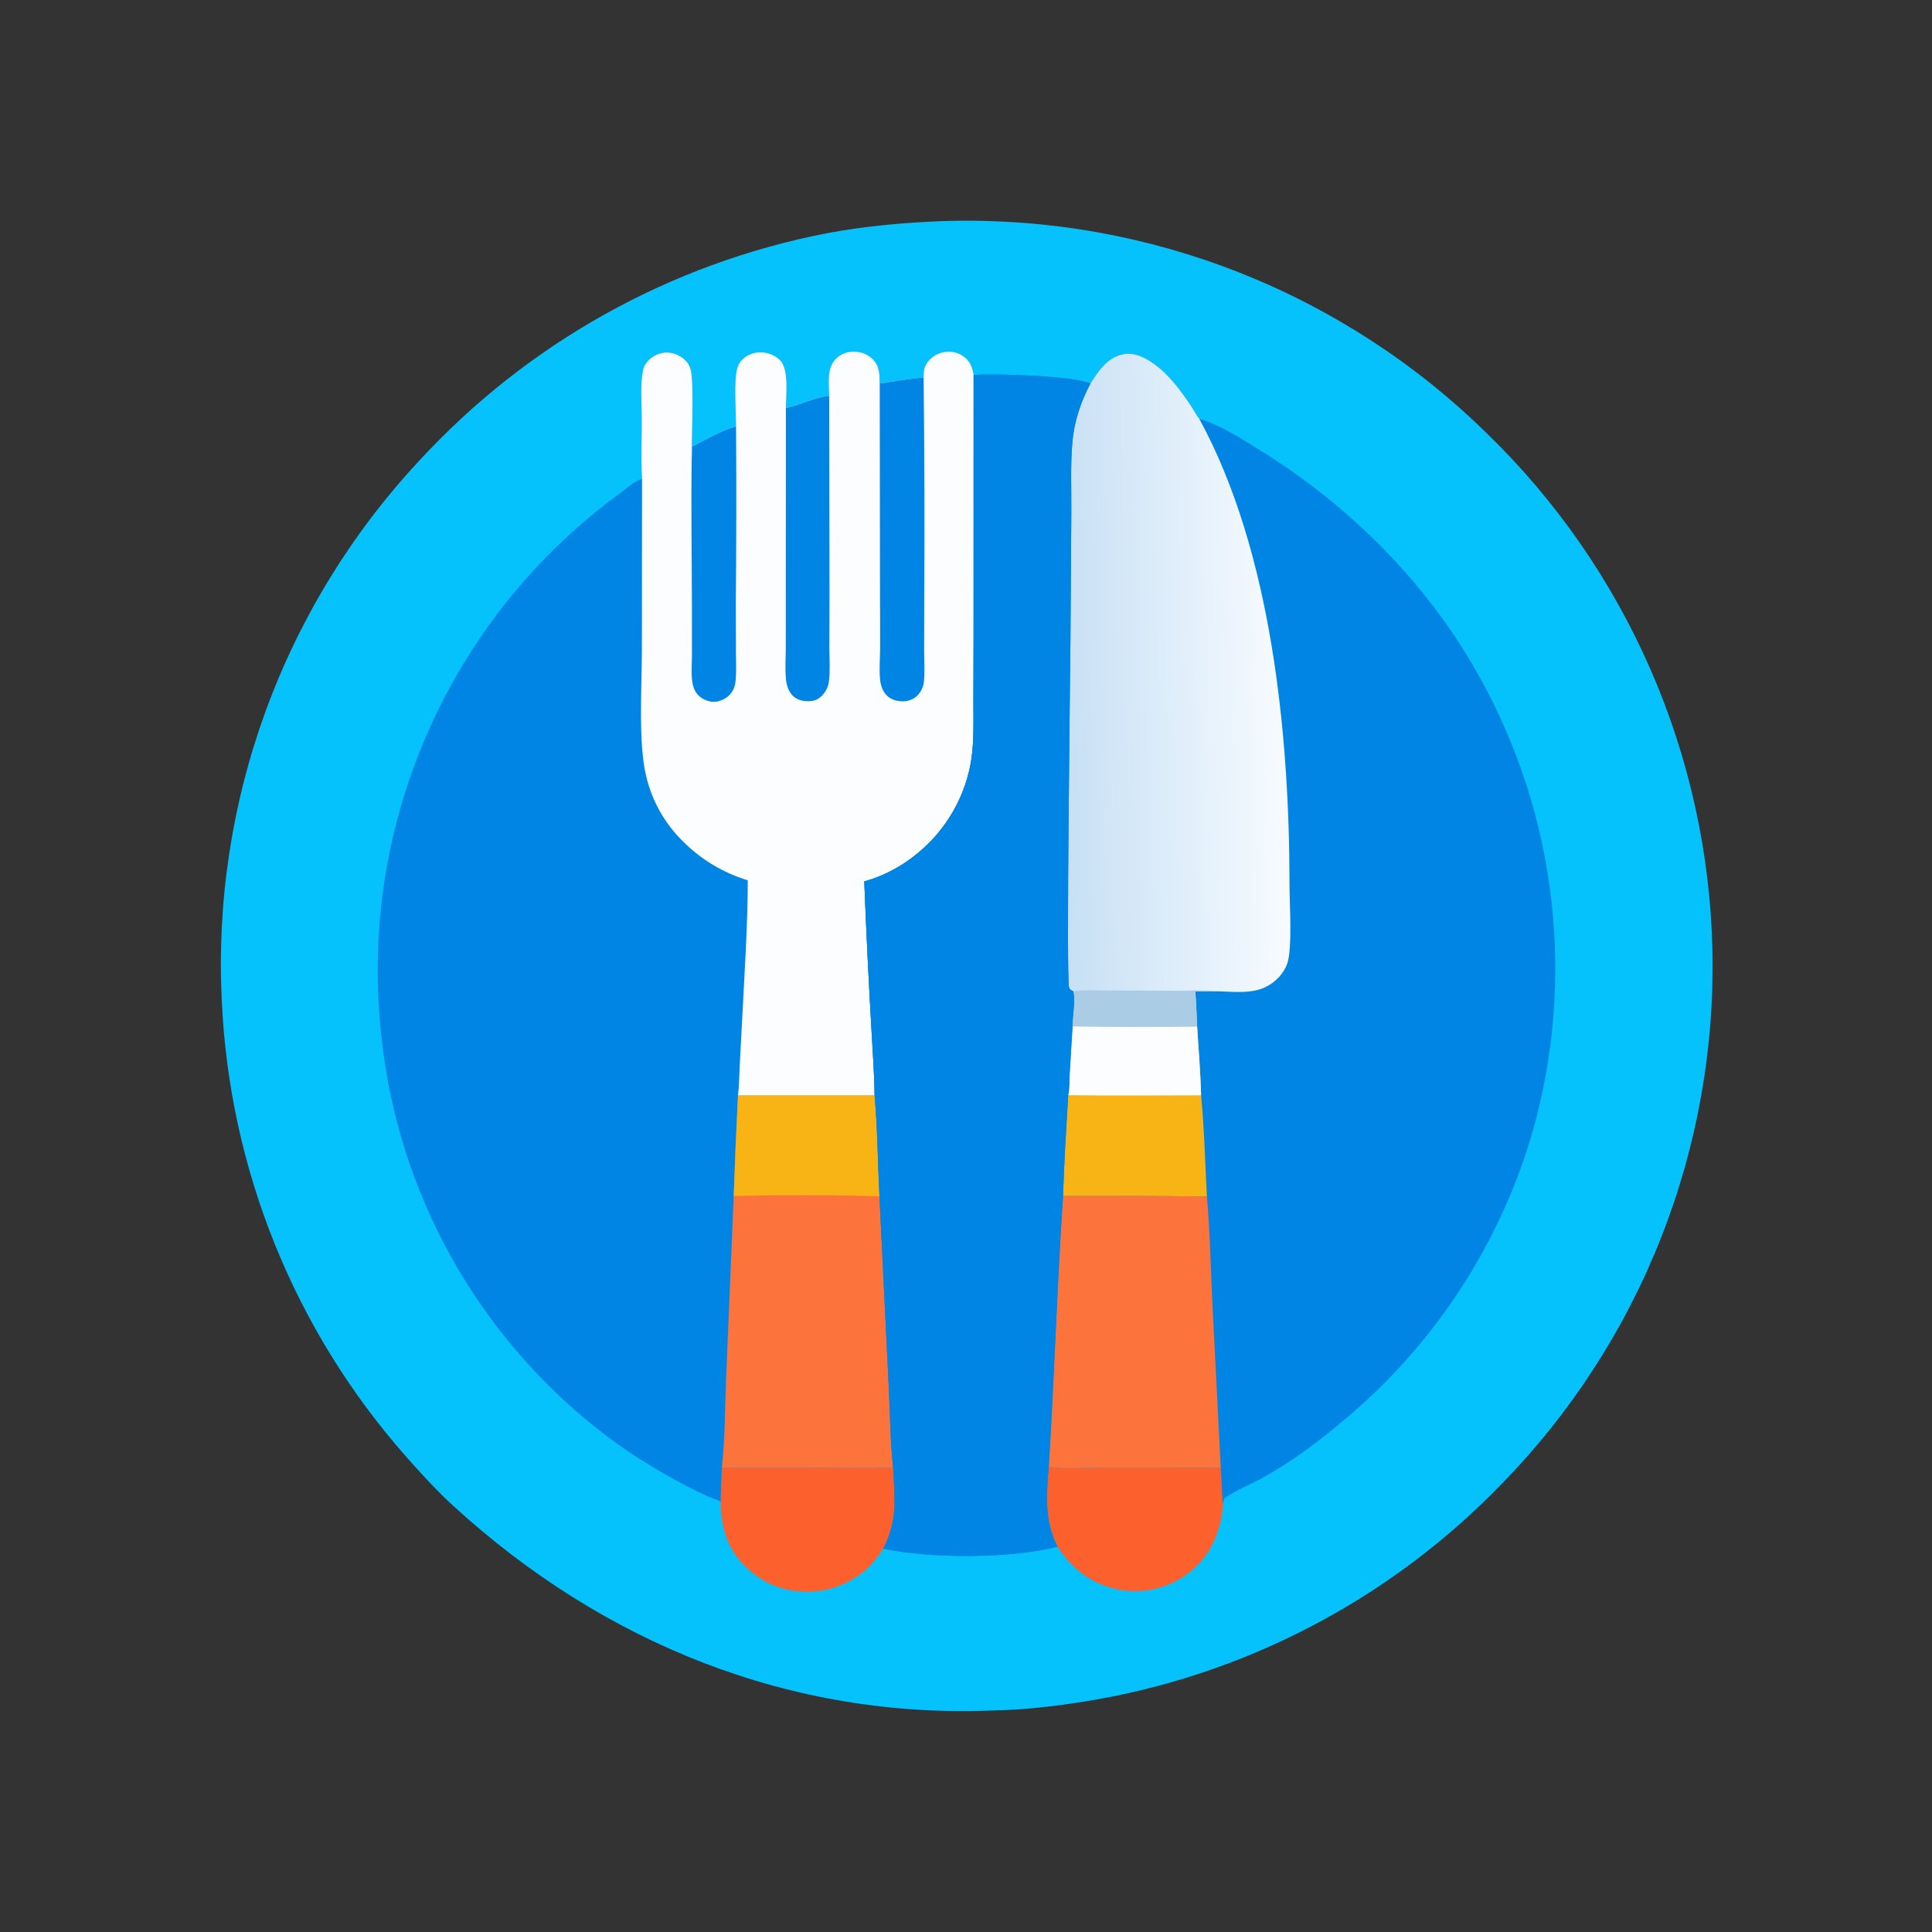
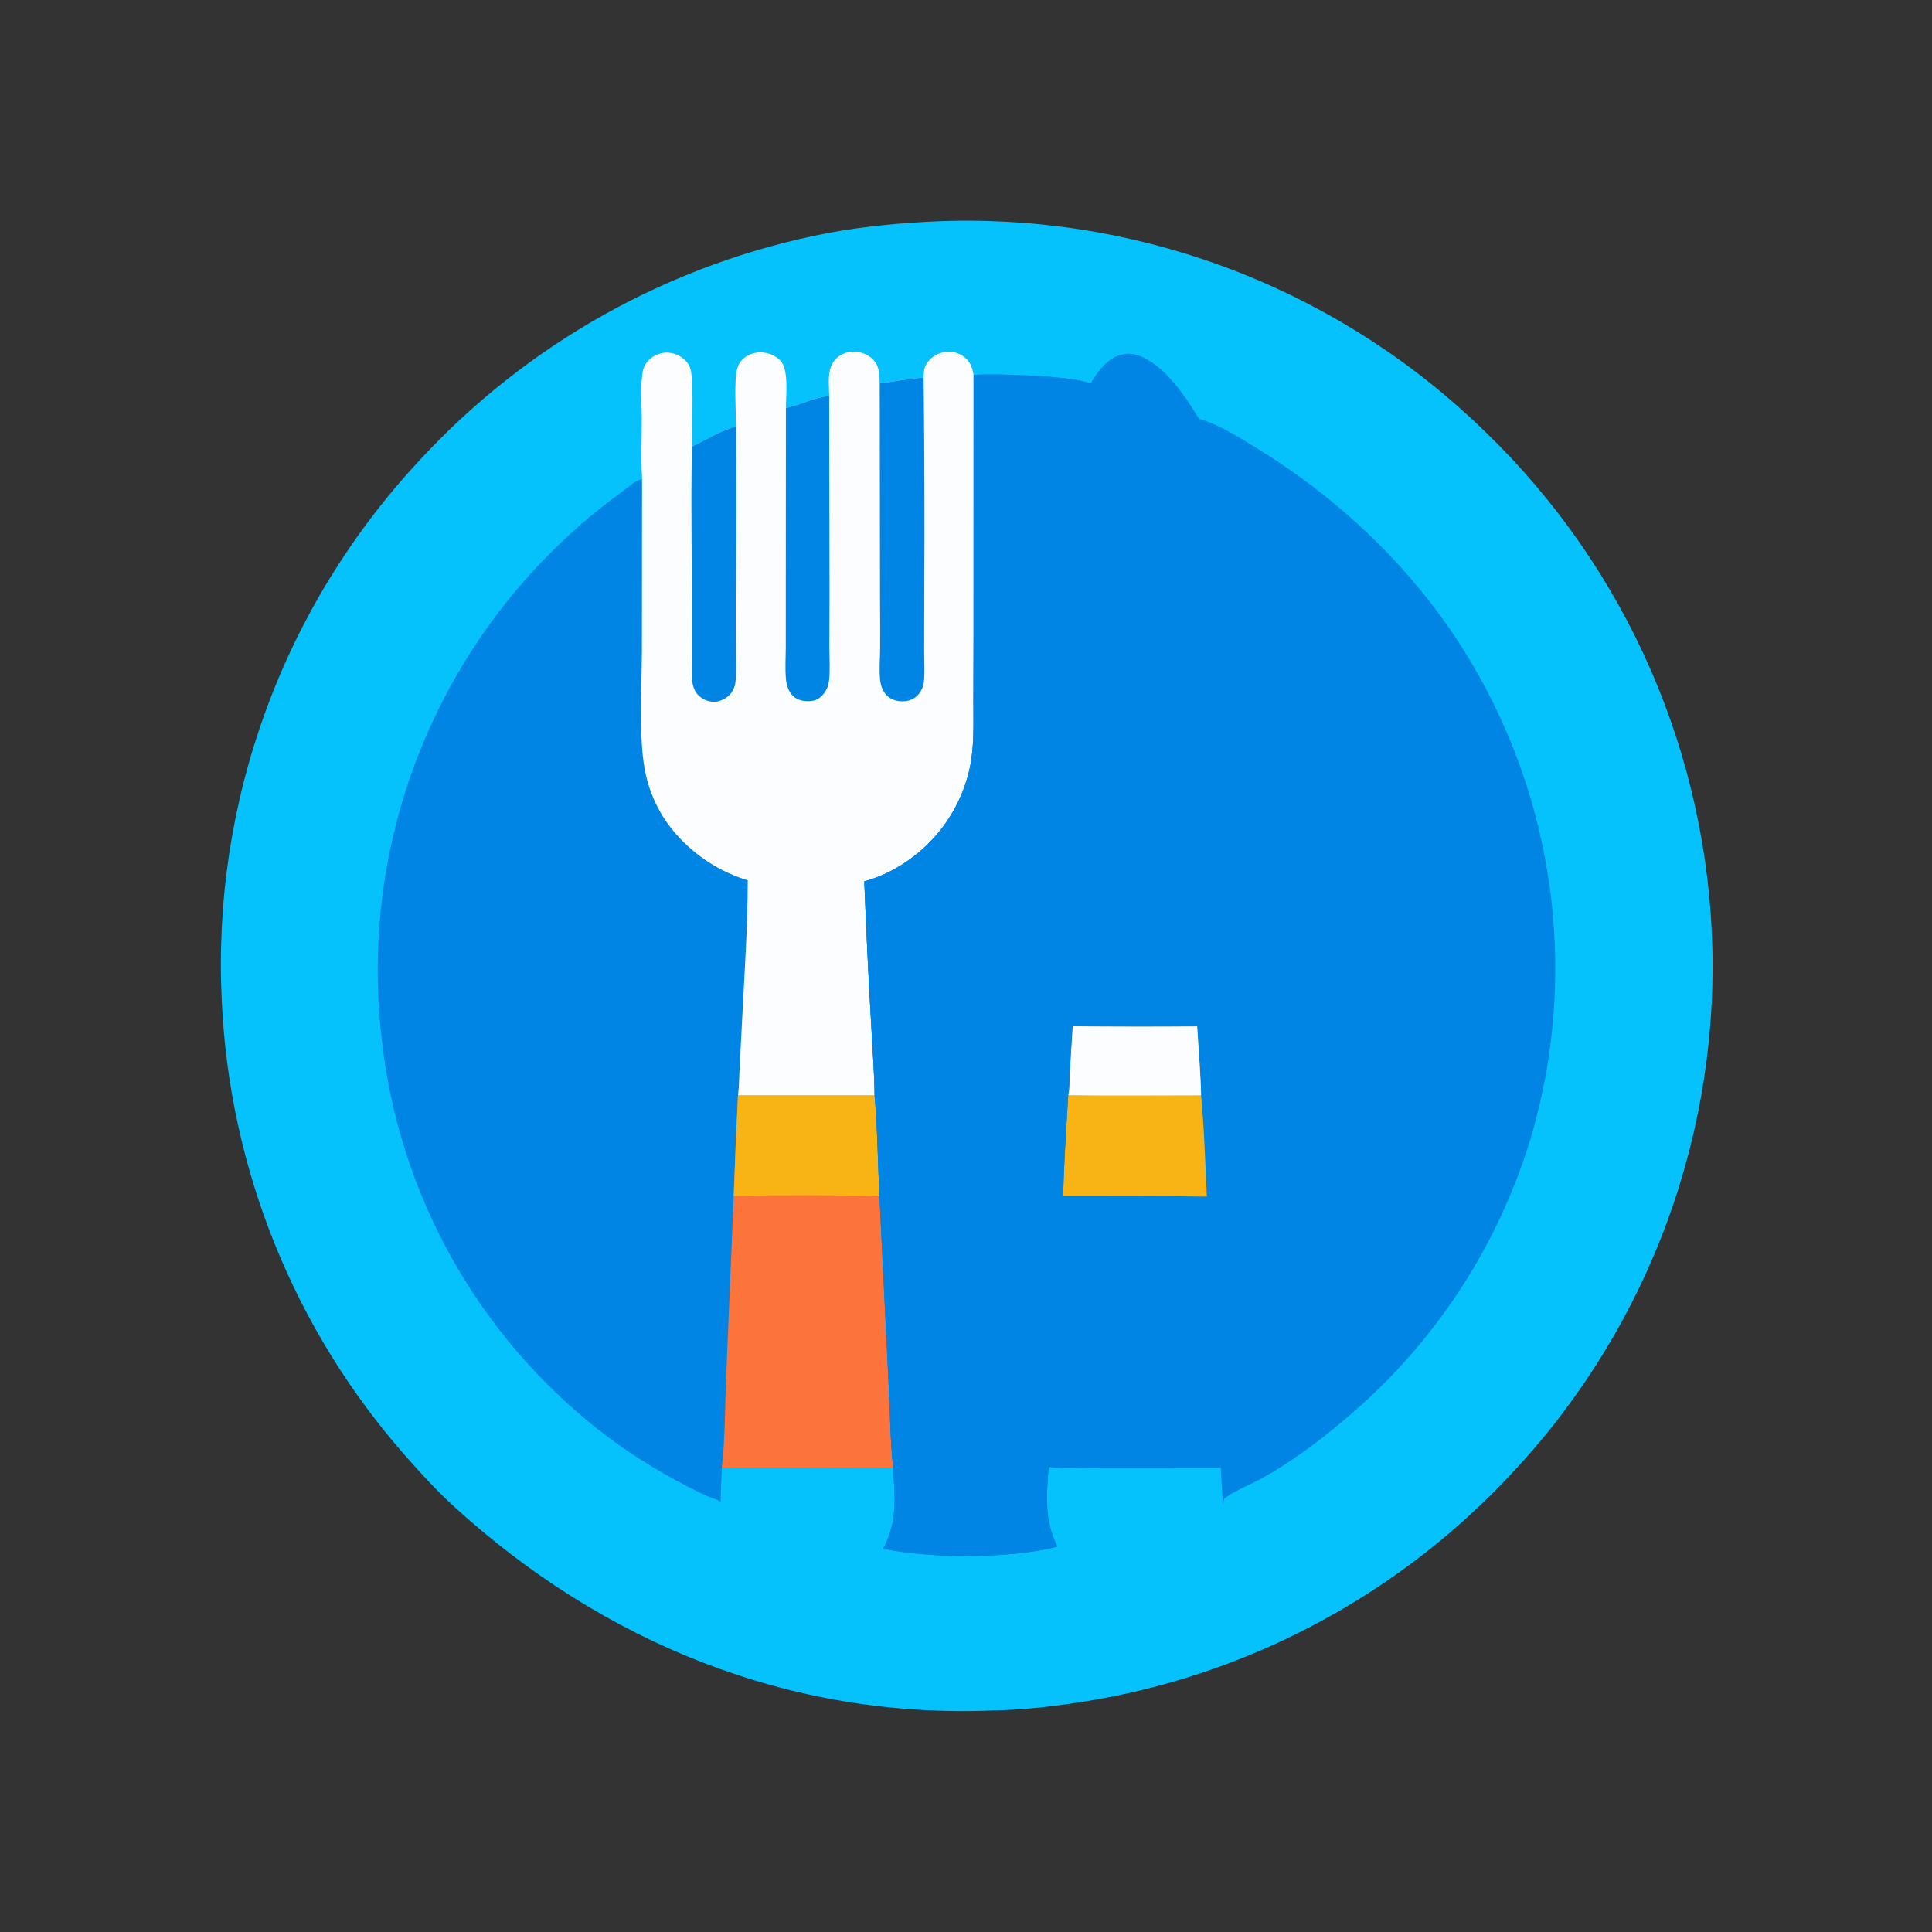
<svg xmlns="http://www.w3.org/2000/svg" width="1024" height="1024" viewBox="0 0 1024 1024" fill="none">
  <rect x="0" y="0" width="1024" height="1024" fill="#333333" stroke="none" />
  <path d="M498.341 117.223C500.148 117.155 501.955 117.104 503.762 117.07C507.027 116.998 510.292 116.967 513.557 116.976C516.823 116.985 520.088 117.035 523.352 117.126C526.616 117.217 529.879 117.348 533.14 117.519C536.401 117.691 539.659 117.904 542.915 118.157C546.17 118.41 549.422 118.703 552.671 119.037C555.92 119.371 559.163 119.745 562.402 120.16C565.641 120.575 568.875 121.03 572.102 121.525C575.33 122.02 578.551 122.556 581.765 123.131C584.98 123.707 588.187 124.323 591.386 124.978C594.585 125.633 597.775 126.328 600.957 127.063C604.138 127.798 607.31 128.572 610.473 129.386C613.636 130.2 616.788 131.053 619.929 131.945C623.07 132.838 626.2 133.769 629.318 134.739C632.436 135.71 635.541 136.719 638.634 137.766C641.727 138.813 644.806 139.899 647.872 141.024C650.938 142.148 653.989 143.31 657.026 144.511C660.063 145.711 663.085 146.949 666.091 148.225C669.097 149.5 672.087 150.813 675.06 152.163C678.033 153.513 680.989 154.9 683.928 156.323C686.867 157.747 689.788 159.207 692.69 160.703C695.593 162.2 698.476 163.732 701.341 165.3C704.205 166.868 707.049 168.472 709.874 170.111C712.698 171.75 715.501 173.424 718.284 175.133C721.067 176.842 723.828 178.585 726.567 180.362C729.306 182.14 732.023 183.952 734.717 185.797C737.412 187.642 740.083 189.521 742.73 191.432C745.377 193.344 748 195.289 750.599 197.266C753.198 199.243 755.772 201.252 758.321 203.293C760.87 205.334 763.393 207.407 765.89 209.511C768.387 211.615 770.858 213.75 773.303 215.915C775.747 218.081 778.164 220.277 780.553 222.503C782.942 224.728 785.304 226.983 787.637 229.268C789.938 231.493 792.212 233.746 794.458 236.026C796.704 238.307 798.922 240.614 801.112 242.949C803.302 245.284 805.463 247.645 807.595 250.032C809.728 252.419 811.831 254.832 813.904 257.271C815.977 259.71 818.021 262.173 820.034 264.661C822.048 267.15 824.031 269.662 825.983 272.199C827.935 274.736 829.856 277.296 831.746 279.879C833.636 282.463 835.494 285.069 837.32 287.698C839.146 290.327 840.94 292.977 842.702 295.65C844.464 298.323 846.192 301.016 847.888 303.731C849.584 306.446 851.247 309.181 852.876 311.936C854.505 314.691 856.101 317.466 857.662 320.26C859.224 323.054 860.751 325.867 862.244 328.699C863.737 331.53 865.196 334.379 866.619 337.246C868.043 340.113 869.432 342.997 870.785 345.898C872.138 348.799 873.456 351.715 874.738 354.648C876.02 357.581 877.266 360.53 878.477 363.493C879.687 366.456 880.861 369.434 881.999 372.425C883.136 375.417 884.237 378.422 885.302 381.441C886.366 384.46 887.393 387.492 888.384 390.535C889.375 393.579 890.328 396.635 891.244 399.702C892.16 402.769 893.039 405.846 893.88 408.935C894.721 412.024 895.524 415.122 896.29 418.23C897.055 421.338 897.783 424.455 898.472 427.581C899.161 430.706 899.813 433.84 900.426 436.982C901.039 440.123 901.614 443.272 902.15 446.428C902.687 449.583 903.184 452.745 903.643 455.913C904.102 459.081 904.523 462.254 904.905 465.432C905.287 468.61 905.63 471.792 905.935 474.979C906.239 478.165 906.504 481.355 906.731 484.548C906.958 487.741 907.145 490.936 907.294 494.133C907.443 497.331 907.552 500.53 907.623 503.73C907.692 506.975 907.722 510.221 907.711 513.466C907.7 516.712 907.648 519.957 907.557 523.202C907.466 526.447 907.334 529.69 907.162 532.931C906.99 536.172 906.778 539.411 906.525 542.647C906.273 545.883 905.981 549.115 905.648 552.344C905.316 555.573 904.944 558.798 904.531 562.017C904.118 565.236 903.666 568.45 903.174 571.659C902.682 574.867 902.15 578.069 901.579 581.264C901.007 584.459 900.396 587.647 899.745 590.827C899.095 594.007 898.405 597.178 897.676 600.341C896.947 603.504 896.178 606.657 895.371 609.801C894.563 612.945 893.717 616.078 892.832 619.201C891.947 622.324 891.023 625.435 890.06 628.535C889.098 631.635 888.097 634.723 887.058 637.798C886.019 640.873 884.943 643.935 883.828 646.983C882.713 650.032 881.56 653.066 880.37 656.086C879.18 659.105 877.953 662.11 876.688 665.099C875.423 668.088 874.122 671.062 872.783 674.019C871.445 676.976 870.07 679.916 868.659 682.839C867.248 685.762 865.8 688.667 864.317 691.554C862.834 694.441 861.315 697.31 859.76 700.159C858.205 703.008 856.616 705.838 854.991 708.648C853.366 711.458 851.707 714.247 850.013 717.016C848.319 719.785 846.591 722.533 844.829 725.259C843.067 727.984 841.272 730.688 839.443 733.37C837.614 736.051 835.751 738.71 833.856 741.345C831.961 743.98 830.034 746.592 828.074 749.179C826.115 751.766 824.123 754.329 822.1 756.867C820.077 759.405 818.022 761.918 815.936 764.405C813.85 766.892 811.734 769.352 809.587 771.787C807.44 774.222 805.264 776.629 803.058 779.01C800.851 781.391 798.616 783.744 796.351 786.069C794.51 787.98 792.65 789.873 790.771 791.747C788.892 793.621 786.994 795.476 785.078 797.311C783.161 799.146 781.226 800.962 779.273 802.759C777.32 804.556 775.348 806.332 773.359 808.089C771.37 809.846 769.364 811.582 767.339 813.298C765.315 815.014 763.274 816.71 761.215 818.385C759.157 820.06 757.082 821.714 754.99 823.347C752.898 824.98 750.79 826.591 748.666 828.182C746.541 829.773 744.401 831.341 742.245 832.888C740.089 834.435 737.918 835.961 735.731 837.464C733.544 838.967 731.342 840.449 729.125 841.908C726.908 843.367 724.677 844.803 722.432 846.217C720.186 847.631 717.926 849.022 715.652 850.39C713.378 851.758 711.091 853.103 708.79 854.425C706.489 855.747 704.174 857.046 701.847 858.321C699.52 859.596 697.18 860.848 694.828 862.076C692.475 863.304 690.11 864.508 687.733 865.688C685.356 866.869 682.968 868.025 680.568 869.157C678.168 870.289 675.757 871.397 673.334 872.48C670.911 873.563 668.478 874.622 666.034 875.656C663.59 876.69 661.136 877.699 658.671 878.684C656.207 879.669 653.733 880.628 651.249 881.563C648.766 882.498 646.273 883.407 643.771 884.292C641.268 885.176 638.757 886.035 636.238 886.869C633.719 887.702 631.191 888.51 628.656 889.293C626.12 890.076 623.576 890.832 621.025 891.563C618.474 892.294 615.916 893 613.351 893.68C610.786 894.359 608.214 895.013 605.635 895.64C603.056 896.268 600.472 896.87 597.881 897.445C595.29 898.02 592.694 898.569 590.093 899.092C587.491 899.615 584.884 900.112 582.273 900.582C579.661 901.053 577.045 901.497 574.424 901.914C558.807 904.373 542.779 906.284 526.962 906.561C418.872 911.184 319.647 870.737 240.402 798.283C231.418 790.068 223.282 781.14 215.224 772.027C213.393 769.952 211.583 767.859 209.796 765.746C208.009 763.633 206.244 761.502 204.502 759.352C202.761 757.202 201.042 755.034 199.346 752.847C197.65 750.66 195.977 748.456 194.328 746.234C192.679 744.012 191.053 741.773 189.451 739.517C187.849 737.26 186.271 734.987 184.718 732.697C183.164 730.407 181.635 728.101 180.13 725.779C178.625 723.456 177.145 721.118 175.69 718.765C174.235 716.411 172.805 714.042 171.4 711.658C169.995 709.274 168.615 706.876 167.261 704.463C165.907 702.05 164.578 699.622 163.275 697.181C161.972 694.74 160.696 692.285 159.445 689.816C158.194 687.348 156.97 684.867 155.772 682.372C154.574 679.877 153.402 677.371 152.257 674.852C151.112 672.333 149.994 669.802 148.903 667.259C147.812 664.716 146.747 662.161 145.71 659.596C144.673 657.031 143.663 654.455 142.68 651.868C141.697 649.281 140.742 646.684 139.814 644.077C138.887 641.47 137.987 638.853 137.115 636.227C136.242 633.6 135.398 630.965 134.582 628.321C133.766 625.677 132.978 623.025 132.217 620.364C131.457 617.703 130.725 615.035 130.022 612.359C129.319 609.682 128.644 606.999 127.997 604.308C127.35 601.617 126.732 598.92 126.142 596.217C125.553 593.513 124.992 590.803 124.46 588.088C123.928 585.373 123.425 582.652 122.95 579.925C122.475 577.199 122.03 574.468 121.614 571.733C121.197 568.997 120.81 566.257 120.451 563.513C120.092 560.769 119.763 558.022 119.463 555.271C119.162 552.52 118.891 549.767 118.65 547.01C118.408 544.253 118.195 541.494 118.012 538.733C117.828 535.972 117.674 533.21 117.549 530.445C117.388 527.192 117.267 523.937 117.188 520.681C117.108 517.425 117.069 514.169 117.07 510.912C117.072 507.655 117.114 504.398 117.197 501.142C117.28 497.887 117.403 494.632 117.567 491.379C117.731 488.126 117.936 484.876 118.181 481.628C118.426 478.381 118.712 475.137 119.038 471.896C119.364 468.655 119.731 465.419 120.138 462.188C120.545 458.956 120.992 455.73 121.479 452.51C121.967 449.29 122.495 446.076 123.062 442.869C123.63 439.662 124.238 436.462 124.885 433.27C125.533 430.078 126.22 426.895 126.947 423.72C127.674 420.545 128.441 417.38 129.247 414.224C130.053 411.069 130.898 407.924 131.783 404.789C132.668 401.654 133.591 398.531 134.554 395.42C135.517 392.309 136.518 389.21 137.557 386.123C138.597 383.036 139.675 379.963 140.792 376.904C141.909 373.844 143.063 370.799 144.256 367.768C145.449 364.737 146.679 361.722 147.947 358.722C149.215 355.722 150.52 352.738 151.863 349.771C153.205 346.803 154.584 343.853 156.001 340.92C157.417 337.987 158.869 335.072 160.358 332.175C161.847 329.278 163.371 326.401 164.932 323.542C166.493 320.683 168.089 317.844 169.721 315.025C171.352 312.206 173.019 309.408 174.72 306.631C176.421 303.854 178.157 301.098 179.927 298.364C181.698 295.63 183.502 292.919 185.34 290.23C187.177 287.541 189.048 284.876 190.953 282.233C192.858 279.591 194.795 276.973 196.764 274.38C198.734 271.786 200.736 269.217 202.77 266.673C204.804 264.129 206.869 261.611 208.966 259.119C211.063 256.626 213.19 254.161 215.349 251.722C217.507 249.283 219.695 246.871 221.914 244.486C223.692 242.55 225.489 240.632 227.304 238.732C229.12 236.832 230.955 234.95 232.808 233.086C234.661 231.223 236.533 229.378 238.424 227.552C240.314 225.725 242.222 223.918 244.148 222.13C246.074 220.341 248.018 218.572 249.98 216.823C251.941 215.074 253.92 213.344 255.916 211.634C257.911 209.923 259.924 208.233 261.954 206.563C263.983 204.894 266.029 203.244 268.092 201.615C270.154 199.986 272.232 198.377 274.327 196.789C276.422 195.201 278.532 193.634 280.657 192.089C282.783 190.543 284.924 189.019 287.08 187.516C289.236 186.013 291.407 184.531 293.593 183.071C295.778 181.611 297.978 180.173 300.192 178.757C302.407 177.341 304.635 175.947 306.877 174.576C309.119 173.205 311.374 171.856 313.643 170.529C315.912 169.202 318.194 167.898 320.489 166.617C322.784 165.336 325.091 164.077 327.411 162.842C329.731 161.607 332.063 160.395 334.407 159.206C336.752 158.017 339.108 156.852 341.475 155.711C343.842 154.569 346.221 153.451 348.61 152.356C351 151.262 353.4 150.192 355.811 149.145C358.222 148.098 360.643 147.076 363.074 146.077C365.505 145.079 367.946 144.105 370.397 143.155C372.848 142.206 375.308 141.281 377.777 140.38C380.246 139.479 382.724 138.603 385.211 137.752C387.698 136.901 390.193 136.074 392.696 135.273C395.199 134.471 397.709 133.694 400.228 132.943C402.747 132.192 405.273 131.465 407.806 130.764C410.339 130.063 412.878 129.387 415.425 128.736C417.972 128.085 420.524 127.46 423.083 126.86C425.642 126.261 428.207 125.687 430.777 125.138C433.348 124.589 435.923 124.066 438.504 123.569C458.302 119.856 478.238 118.084 498.341 117.223Z" fill="#05C2FD" />
-   <path d="M555.829 777.495C562.699 778.803 576.011 777.878 583.497 777.883L647.017 777.909C647.498 784.38 647.573 790.957 648.205 797.399C647.171 810.983 642.296 823.267 631.741 832.281C631.158 832.774 630.563 833.253 629.956 833.717C629.349 834.181 628.732 834.63 628.104 835.064C627.475 835.498 626.836 835.916 626.187 836.319C625.538 836.722 624.88 837.108 624.212 837.479C623.544 837.849 622.867 838.203 622.182 838.54C621.497 838.877 620.803 839.198 620.102 839.501C619.401 839.804 618.694 840.091 617.979 840.36C617.264 840.629 616.542 840.88 615.815 841.113C615.088 841.346 614.356 841.562 613.618 841.76C612.88 841.957 612.138 842.137 611.391 842.298C610.644 842.459 609.894 842.602 609.141 842.727C608.388 842.852 607.632 842.958 606.873 843.045C606.114 843.133 605.353 843.202 604.591 843.252C603.829 843.303 603.066 843.335 602.303 843.348C601.539 843.361 600.775 843.355 600.012 843.331C599.249 843.306 598.486 843.263 597.725 843.202C596.928 843.13 596.134 843.038 595.342 842.927C594.551 842.816 593.762 842.684 592.977 842.533C592.192 842.382 591.411 842.212 590.634 842.021C589.857 841.831 589.086 841.622 588.319 841.393C587.553 841.164 586.793 840.916 586.039 840.649C585.285 840.382 584.538 840.096 583.799 839.792C583.06 839.487 582.328 839.165 581.605 838.824C580.882 838.483 580.167 838.124 579.462 837.747C578.757 837.37 578.061 836.975 577.375 836.564C576.69 836.152 576.015 835.723 575.351 835.278C574.687 834.833 574.034 834.371 573.393 833.892C572.752 833.414 572.124 832.92 571.508 832.41C570.891 831.901 570.288 831.376 569.698 830.836C569.109 830.296 568.533 829.741 567.97 829.172C567.408 828.603 566.861 828.021 566.328 827.425C565.795 826.828 565.278 826.219 564.775 825.597C563.237 823.726 561.849 821.723 560.46 819.741C553.452 806.022 554.655 792.373 555.829 777.495Z" fill="#FC602C" />
-   <path d="M382.581 777.91C400.248 778.006 417.914 778.007 435.581 777.912C448.123 777.931 460.879 778.446 473.398 777.823C474.203 794.274 475.942 805.436 468.135 820.846C466.043 823.885 463.978 826.929 461.398 829.582C460.858 830.133 460.305 830.67 459.739 831.193C459.172 831.717 458.593 832.226 458.002 832.721C457.411 833.216 456.807 833.696 456.192 834.161C455.577 834.626 454.95 835.076 454.313 835.51C453.675 835.944 453.027 836.362 452.369 836.765C451.711 837.167 451.043 837.553 450.366 837.922C449.689 838.291 449.004 838.644 448.309 838.979C447.614 839.314 446.912 839.632 446.202 839.933C445.491 840.234 444.774 840.517 444.05 840.782C443.325 841.047 442.595 841.294 441.859 841.523C441.122 841.752 440.381 841.963 439.634 842.156C438.887 842.348 438.135 842.522 437.38 842.678C436.625 842.833 435.866 842.97 435.104 843.088C434.342 843.206 433.577 843.305 432.81 843.385C432.043 843.465 431.274 843.526 430.504 843.568C429.734 843.611 428.963 843.634 428.192 843.638C415.421 843.791 403.931 839.107 394.854 830.109C385.238 820.576 382.087 809.2 381.955 795.988C382.096 789.959 382.305 783.933 382.581 777.91Z" fill="#FC602C" />
  <path d="M489.543 200.143C489.54 197.679 489.596 195.409 490.85 193.213C492.758 189.873 495.972 187.609 499.706 186.766C503.376 185.938 507.308 186.542 510.427 188.695C514.134 191.254 515.319 194.463 516.048 198.713L516.029 337.172L515.944 372.028C515.924 383.76 516.471 395.987 513.92 407.493C513.712 408.421 513.488 409.345 513.248 410.265C513.007 411.185 512.751 412.101 512.478 413.012C512.205 413.923 511.917 414.828 511.612 415.729C511.307 416.63 510.987 417.526 510.65 418.415C510.314 419.304 509.962 420.188 509.595 421.065C509.227 421.942 508.844 422.812 508.446 423.675C508.047 424.539 507.634 425.395 507.206 426.244C506.777 427.093 506.334 427.934 505.875 428.767C505.417 429.6 504.944 430.425 504.457 431.242C503.97 432.059 503.468 432.866 502.952 433.665C502.436 434.464 501.906 435.253 501.362 436.033C500.818 436.813 500.261 437.583 499.69 438.344C499.119 439.105 498.534 439.855 497.937 440.594C497.339 441.334 496.728 442.063 496.105 442.781C495.482 443.499 494.847 444.206 494.198 444.902C493.55 445.597 492.89 446.281 492.217 446.954C482.722 456.389 471.03 463.611 458.094 467.168C459.131 493.752 460.425 520.323 461.976 546.882C462.539 558.047 463.473 569.333 463.557 580.504C465.121 598.231 465.237 616.273 466.14 634.063L471.026 734.142C471.78 748.558 471.818 763.492 473.398 777.823C460.879 778.446 448.123 777.931 435.581 777.912C417.914 778.007 400.248 778.006 382.581 777.91C382.305 783.933 382.096 789.959 381.955 795.988C380.06 794.722 377.532 794.158 375.433 793.233C371.375 791.404 367.378 789.45 363.442 787.372C346.864 778.721 331.323 768.974 316.653 757.353C314.67 755.786 312.707 754.194 310.764 752.579C308.821 750.963 306.898 749.323 304.995 747.66C303.093 745.997 301.211 744.31 299.35 742.599C297.489 740.889 295.65 739.156 293.833 737.401C292.015 735.645 290.219 733.867 288.445 732.067C286.672 730.266 284.921 728.444 283.192 726.601C281.463 724.757 279.758 722.892 278.076 721.006C276.394 719.12 274.735 717.214 273.1 715.287C271.465 713.36 269.855 711.413 268.268 709.446C266.681 707.479 265.119 705.492 263.581 703.486C262.044 701.481 260.531 699.456 259.044 697.413C257.557 695.37 256.095 693.308 254.659 691.229C253.223 689.149 251.813 687.052 250.429 684.938C249.044 682.823 247.687 680.692 246.356 678.544C245.025 676.396 243.72 674.232 242.442 672.051C241.165 669.87 239.914 667.674 238.691 665.463C237.468 663.252 236.272 661.025 235.104 658.784C233.936 656.543 232.796 654.287 231.684 652.018C230.572 649.749 229.488 647.466 228.433 645.17C227.378 642.873 226.351 640.564 225.352 638.243C224.354 635.921 223.385 633.587 222.444 631.242C221.504 628.896 220.593 626.539 219.711 624.17C218.829 621.802 217.977 619.423 217.154 617.034C216.331 614.644 215.538 612.245 214.775 609.836C214.011 607.427 213.277 605.008 212.574 602.581C211.871 600.154 211.197 597.718 210.554 595.274C209.911 592.83 209.299 590.378 208.716 587.919C208.134 585.46 207.582 582.994 207.061 580.521C206.54 578.048 206.05 575.569 205.59 573.084C205.131 570.599 204.702 568.108 204.304 565.612C203.906 563.117 203.539 560.617 203.203 558.112C202.868 555.607 202.563 553.098 202.289 550.586C201.99 548.03 201.724 545.471 201.489 542.908C201.254 540.345 201.05 537.78 200.878 535.212C200.706 532.645 200.566 530.075 200.457 527.504C200.348 524.933 200.271 522.361 200.226 519.788C200.181 517.215 200.167 514.641 200.185 512.068C200.203 509.495 200.253 506.922 200.335 504.35C200.416 501.778 200.53 499.207 200.675 496.638C200.82 494.069 200.996 491.501 201.204 488.936C201.413 486.371 201.653 483.809 201.924 481.25C202.195 478.691 202.498 476.135 202.833 473.584C203.168 471.033 203.533 468.486 203.93 465.943C204.327 463.4 204.756 460.863 205.216 458.331C205.676 455.799 206.167 453.273 206.689 450.753C207.211 448.233 207.764 445.72 208.348 443.214C208.932 440.707 209.547 438.208 210.192 435.717C210.838 433.226 211.514 430.744 212.221 428.269C212.928 425.794 213.665 423.329 214.432 420.873C215.2 418.416 215.998 415.97 216.826 413.534C217.654 411.097 218.512 408.671 219.399 406.255C220.287 403.84 221.204 401.436 222.151 399.043C223.098 396.65 224.075 394.269 225.08 391.9C226.086 389.531 227.121 387.175 228.185 384.832C229.248 382.489 230.341 380.159 231.462 377.843C232.583 375.526 233.733 373.224 234.911 370.936C236.089 368.648 237.295 366.375 238.529 364.117C239.763 361.859 241.025 359.616 242.314 357.389C243.603 355.162 244.92 352.951 246.264 350.756C247.607 348.561 248.978 346.384 250.376 344.223C251.773 342.062 253.197 339.918 254.647 337.793C256.098 335.667 257.574 333.559 259.076 331.47C260.579 329.381 262.107 327.31 263.66 325.258C265.213 323.206 266.792 321.174 268.395 319.161C272.81 313.625 277.408 308.244 282.187 303.018C286.966 297.793 291.916 292.734 297.037 287.843C302.158 282.952 307.438 278.24 312.877 273.706C318.316 269.171 323.903 264.826 329.636 260.669C332.351 258.683 337.072 254.363 340.296 253.993C339.686 243.344 340.137 232.435 340.136 221.76C340.135 213.776 339.28 204.587 340.685 196.757C341.026 194.85 341.772 193.357 342.984 191.846C345.314 188.939 349.028 187.069 352.742 186.866C356.497 186.66 360.489 188.261 363.152 190.901C364.685 192.421 365.671 194.114 366.157 196.221C367.893 203.745 366.536 233.088 366.637 242.752C366.801 240.746 366.782 238.703 366.836 236.69C374.24 232.916 382.092 228.249 390.124 225.996C390.088 218.253 388.871 202.533 390.709 195.41C390.822 194.961 390.964 194.522 391.135 194.092C391.306 193.663 391.504 193.246 391.73 192.843C391.957 192.439 392.209 192.052 392.486 191.682C392.763 191.312 393.064 190.962 393.388 190.632C395.829 188.115 399.498 186.722 402.982 186.734C406.818 186.746 410.865 188.205 413.551 191.005C418.248 195.903 416.596 209.58 416.555 216.275C424.412 214.575 431.267 210.67 439.488 209.813C439.383 203.673 438.153 195.927 442.403 190.877C444.719 188.125 448.037 186.608 451.605 186.401C455.357 186.184 459.316 187.377 462.11 189.937C466.197 193.681 466.18 198.107 466.277 203.225C474.12 202.193 481.607 200.631 489.543 200.143Z" fill="#0085E4" />
  <path d="M391.153 580.519L463.557 580.504C465.121 598.231 465.237 616.273 466.14 634.063L471.026 734.142C471.78 748.558 471.818 763.492 473.398 777.823C460.879 778.446 448.123 777.931 435.581 777.912C417.914 778.007 400.248 778.006 382.581 777.91C384.37 762.312 384.21 745.983 384.859 730.287L388.886 633.903C389.499 616.102 390.254 598.308 391.153 580.519Z" fill="#FD733C" />
-   <path d="M391.153 580.519L463.557 580.504C465.121 598.231 465.237 616.273 466.14 634.063C440.495 633.33 414.54 633.327 388.886 633.903C389.499 616.102 390.254 598.308 391.153 580.519Z" fill="#F8B414" />
+   <path d="M391.153 580.519L463.557 580.504C465.121 598.231 465.237 616.273 466.14 634.063C440.495 633.33 414.54 633.327 388.886 633.903C389.499 616.102 390.254 598.308 391.153 580.519" fill="#F8B414" />
  <path d="M489.543 200.143C489.54 197.679 489.596 195.409 490.85 193.213C492.758 189.873 495.972 187.609 499.706 186.766C503.376 185.938 507.308 186.542 510.427 188.695C514.134 191.254 515.319 194.463 516.048 198.713L516.029 337.172L515.944 372.028C515.924 383.76 516.471 395.987 513.92 407.493C513.712 408.421 513.488 409.345 513.248 410.265C513.007 411.185 512.751 412.101 512.478 413.012C512.205 413.923 511.917 414.828 511.612 415.729C511.307 416.63 510.987 417.526 510.65 418.415C510.314 419.304 509.962 420.188 509.595 421.065C509.227 421.942 508.844 422.812 508.446 423.675C508.047 424.539 507.634 425.395 507.206 426.244C506.777 427.093 506.334 427.934 505.875 428.767C505.417 429.6 504.944 430.425 504.457 431.242C503.97 432.059 503.468 432.866 502.952 433.665C502.436 434.464 501.906 435.253 501.362 436.033C500.818 436.813 500.261 437.583 499.69 438.344C499.119 439.105 498.534 439.855 497.937 440.594C497.339 441.334 496.728 442.063 496.105 442.781C495.482 443.499 494.847 444.206 494.198 444.902C493.55 445.597 492.89 446.281 492.217 446.954C482.722 456.389 471.03 463.611 458.094 467.168C459.131 493.752 460.425 520.323 461.976 546.882C462.539 558.047 463.473 569.333 463.557 580.504L391.153 580.519C391.802 575.876 391.744 570.899 391.996 566.206L393.411 539.216C394.606 515.101 396.321 490.707 396.324 466.575C394.725 466.09 393.142 465.557 391.575 464.976C390.008 464.395 388.461 463.767 386.933 463.091C385.404 462.415 383.898 461.693 382.414 460.926C380.929 460.158 379.47 459.346 378.035 458.489C376.6 457.632 375.193 456.732 373.814 455.789C372.435 454.846 371.085 453.862 369.765 452.837C368.446 451.812 367.159 450.747 365.904 449.643C364.649 448.54 363.43 447.399 362.245 446.22C361.019 445.031 359.837 443.799 358.699 442.525C357.562 441.251 356.471 439.938 355.428 438.586C354.385 437.233 353.391 435.845 352.447 434.421C351.504 432.998 350.613 431.542 349.774 430.054C348.935 428.566 348.15 427.05 347.42 425.506C346.69 423.962 346.016 422.394 345.399 420.801C344.781 419.208 344.221 417.596 343.72 415.963C343.219 414.33 342.776 412.682 342.393 411.017C338.256 393.585 340.14 364.077 340.217 345.341L340.296 253.993C339.686 243.344 340.137 232.435 340.136 221.76C340.135 213.776 339.28 204.587 340.685 196.757C341.026 194.85 341.772 193.357 342.984 191.846C345.314 188.939 349.028 187.069 352.742 186.866C356.497 186.66 360.489 188.261 363.152 190.901C364.685 192.421 365.671 194.114 366.157 196.221C367.893 203.745 366.536 233.088 366.637 242.752C366.801 240.746 366.782 238.703 366.836 236.69C374.24 232.916 382.092 228.249 390.124 225.996C390.088 218.253 388.871 202.533 390.709 195.41C390.822 194.961 390.964 194.522 391.135 194.092C391.306 193.663 391.504 193.246 391.73 192.843C391.957 192.439 392.209 192.052 392.486 191.682C392.763 191.312 393.064 190.962 393.388 190.632C395.829 188.115 399.498 186.722 402.982 186.734C406.818 186.746 410.865 188.205 413.551 191.005C418.248 195.903 416.596 209.58 416.555 216.275C424.412 214.575 431.267 210.67 439.488 209.813C439.383 203.673 438.153 195.927 442.403 190.877C444.719 188.125 448.037 186.608 451.605 186.401C455.357 186.184 459.316 187.377 462.11 189.937C466.197 193.681 466.18 198.107 466.277 203.225C474.12 202.193 481.607 200.631 489.543 200.143Z" fill="#FBFDFE" />
  <path d="M366.836 236.69C374.24 232.916 382.092 228.249 390.124 225.996C390.347 256.804 390.306 287.612 390.001 318.419L390.061 345.892C390.07 351.125 390.45 356.624 389.755 361.802C389.419 364.306 388.303 366.739 386.482 368.52C384.411 370.546 381.192 372.009 378.266 371.968C375.197 371.925 372.032 370.54 369.938 368.291C368.031 366.243 367.159 363.498 366.85 360.767C366.342 356.27 366.743 351.567 366.751 347.039L366.734 320.336C366.701 294.494 366.204 268.586 366.637 242.752C366.801 240.746 366.782 238.703 366.836 236.69Z" fill="#0085E4" />
  <path d="M416.555 216.275C424.412 214.575 431.267 210.67 439.488 209.813L439.664 314.495L439.582 343.087C439.6 348.884 440.064 355.121 439.382 360.87C439.017 363.942 437.789 366.583 435.599 368.791C433.319 371.088 431.064 371.686 427.891 371.642C424.896 371.601 421.978 370.705 419.902 368.454C417.794 366.168 416.888 363.093 416.59 360.057C416.04 354.447 416.462 348.518 416.486 342.88L416.493 313.986L416.555 216.275Z" fill="#0085E4" />
  <path d="M466.277 203.225C474.12 202.193 481.607 200.631 489.543 200.143C489.974 238.45 490.089 276.757 489.886 315.065L489.816 345.314C489.825 350.657 490.256 356.4 489.644 361.688C489.346 364.263 487.98 366.897 486.144 368.718C483.881 370.963 480.925 371.823 477.787 371.688C474.652 371.552 471.709 370.563 469.596 368.156C467.624 365.91 466.733 362.977 466.449 360.048C465.93 354.712 466.439 349.084 466.491 343.72C466.578 334.6 466.461 325.47 466.422 316.348L466.277 203.225Z" fill="#0085E4" />
  <path d="M577.963 203.263C582.196 196.633 586.847 189.528 595.162 187.802C600.839 186.623 606.227 189.141 610.803 192.294C619.241 198.108 625.489 206.558 631.139 214.969C632.658 217.232 633.964 219.911 635.649 222.002C646.614 225.153 657.915 232.49 667.611 238.484C715.394 268.027 757 309.526 784.237 358.873C785.5 361.142 786.736 363.427 787.943 365.727C789.15 368.027 790.329 370.341 791.48 372.67C792.631 374.999 793.753 377.341 794.846 379.698C795.939 382.054 797.003 384.423 798.038 386.806C799.073 389.188 800.078 391.583 801.054 393.99C802.031 396.397 802.977 398.816 803.894 401.246C804.811 403.676 805.698 406.117 806.555 408.57C807.412 411.022 808.238 413.484 809.035 415.956C809.832 418.429 810.598 420.91 811.333 423.401C812.068 425.892 812.773 428.392 813.448 430.901C814.122 433.41 814.765 435.926 815.378 438.45C815.991 440.974 816.572 443.505 817.123 446.044C817.673 448.583 818.192 451.128 818.68 453.679C819.168 456.23 819.625 458.787 820.05 461.349C820.475 463.912 820.869 466.479 821.231 469.051C821.594 471.623 821.924 474.199 822.223 476.78C822.522 479.36 822.79 481.943 823.025 484.53C823.261 487.117 823.465 489.706 823.637 492.298C823.809 494.89 823.949 497.484 824.058 500.079C824.167 502.674 824.243 505.27 824.288 507.867C824.333 510.464 824.345 513.062 824.326 515.659C824.307 518.256 824.257 520.853 824.174 523.449C824.091 526.046 823.977 528.641 823.831 531.234C823.684 533.827 823.506 536.418 823.296 539.007C823.086 541.596 822.844 544.182 822.571 546.765C822.298 549.348 821.993 551.928 821.656 554.503C821.319 557.079 820.951 559.65 820.552 562.216C820.152 564.783 819.721 567.344 819.258 569.9C818.795 572.456 818.301 575.006 817.776 577.55C817.251 580.094 816.695 582.631 816.107 585.161C815.52 587.691 814.901 590.214 814.252 592.729C813.603 595.244 812.923 597.751 812.212 600.249C811.673 602.097 811.116 603.94 810.543 605.778C809.969 607.615 809.378 609.447 808.771 611.274C808.164 613.101 807.539 614.922 806.898 616.737C806.257 618.552 805.6 620.362 804.925 622.165C804.25 623.968 803.559 625.764 802.851 627.555C802.144 629.345 801.42 631.129 800.679 632.906C799.938 634.683 799.18 636.452 798.407 638.215C797.634 639.978 796.844 641.734 796.038 643.482C795.232 645.23 794.41 646.971 793.572 648.704C792.734 650.437 791.88 652.163 791.01 653.88C790.139 655.597 789.253 657.306 788.352 659.007C787.451 660.708 786.533 662.4 785.6 664.084C784.667 665.768 783.719 667.443 782.755 669.11C781.791 670.776 780.812 672.433 779.817 674.082C778.822 675.73 777.813 677.369 776.788 678.999C775.763 680.628 774.723 682.248 773.668 683.859C772.613 685.469 771.544 687.069 770.46 688.66C769.375 690.251 768.276 691.831 767.162 693.402C766.049 694.972 764.921 696.532 763.778 698.081C762.635 699.631 761.479 701.17 760.308 702.698C759.137 704.226 757.952 705.743 756.753 707.249C755.554 708.755 754.342 710.25 753.115 711.734C751.888 713.217 750.648 714.69 749.394 716.151C748.14 717.612 746.873 719.061 745.592 720.498C744.311 721.935 743.017 723.361 741.71 724.774C740.403 726.187 739.084 727.589 737.751 728.978C736.418 730.367 735.072 731.743 733.714 733.107C732.355 734.471 730.984 735.823 729.601 737.162C728.218 738.501 726.822 739.826 725.414 741.139C724.006 742.452 722.586 743.752 721.154 745.039C719.722 746.326 718.278 747.599 716.823 748.859C715.368 750.119 713.901 751.365 712.422 752.598C698.85 764.111 683.935 775.26 668.289 783.808C663.394 786.483 652.428 791.103 648.718 794.465C648.563 795.446 648.392 796.424 648.205 797.399C647.573 790.957 647.498 784.38 647.017 777.909L583.497 777.883C576.011 777.878 562.699 778.803 555.829 777.495C554.655 792.373 553.452 806.022 560.46 819.741C535.942 826.221 492.953 826.11 468.135 820.846C475.942 805.436 474.203 794.274 473.398 777.823C471.818 763.492 471.78 748.558 471.026 734.142L466.14 634.063C465.237 616.273 465.121 598.231 463.557 580.504C463.473 569.333 462.539 558.047 461.976 546.882C460.425 520.323 459.131 493.752 458.094 467.168C471.03 463.611 482.722 456.389 492.217 446.954C492.89 446.281 493.55 445.597 494.198 444.902C494.847 444.206 495.482 443.499 496.105 442.781C496.728 442.063 497.339 441.334 497.937 440.594C498.534 439.855 499.119 439.105 499.69 438.344C500.261 437.583 500.818 436.813 501.362 436.033C501.906 435.253 502.436 434.464 502.952 433.665C503.468 432.866 503.97 432.059 504.457 431.242C504.944 430.425 505.417 429.6 505.875 428.767C506.334 427.934 506.777 427.093 507.206 426.244C507.634 425.395 508.047 424.539 508.446 423.675C508.844 422.812 509.227 421.942 509.595 421.065C509.962 420.188 510.314 419.304 510.651 418.415C510.987 417.526 511.307 416.63 511.612 415.729C511.917 414.828 512.205 413.923 512.478 413.012C512.751 412.101 513.007 411.185 513.248 410.265C513.488 409.345 513.712 408.421 513.92 407.493C516.471 395.987 515.924 383.76 515.944 372.028L516.029 337.172L516.048 198.713C528.203 197.909 568.079 199.167 577.963 203.263Z" fill="#0085E4" />
  <path d="M568.484 543.975C590.491 544.214 612.499 544.235 634.506 544.04C635.251 556.177 636.311 568.385 636.599 580.54C638.291 598.322 638.777 616.373 639.665 634.219C614.273 633.777 588.836 633.967 563.439 633.963C563.966 616.143 565.104 598.254 566.176 580.457C566.947 577.048 566.747 572.765 566.951 569.229L568.484 543.975Z" fill="#F8B414" />
  <path d="M568.484 543.975C590.491 544.214 612.499 544.235 634.506 544.04C635.251 556.177 636.311 568.385 636.599 580.54C613.139 580.531 589.63 580.831 566.176 580.457C566.947 577.048 566.747 572.765 566.951 569.229L568.484 543.975Z" fill="#FBFDFE" />
-   <path d="M563.439 633.963C588.836 633.967 614.273 633.777 639.665 634.219C641.341 652.889 641.674 671.805 642.566 690.529L647.017 777.909L583.497 777.883C576.011 777.878 562.699 778.803 555.829 777.495C558.856 729.689 560.208 681.766 563.439 633.963Z" fill="#FD733C" />
-   <path d="M577.963 203.263C582.196 196.633 586.847 189.528 595.162 187.802C600.839 186.623 606.227 189.141 610.803 192.294C619.241 198.108 625.489 206.558 631.139 214.969C632.658 217.232 633.964 219.911 635.649 222.002C674.028 292.309 683.417 389.415 683.454 468.362C683.459 478.461 685.024 501.966 682.387 510.324C680.673 515.76 676.207 520.391 671.191 522.961C663.423 526.94 653.627 525.564 645.2 525.426C641.323 525.494 637.447 525.5 633.57 525.443C633.949 531.638 634.261 537.837 634.506 544.04C612.499 544.235 590.491 544.214 568.484 543.975C568.424 538.324 570.147 530.789 568.86 525.399C567.769 524.903 567.107 524.623 566.645 523.458C565.036 519.404 567.218 358.704 567.338 340.01L567.814 271.29C567.898 259.081 567.303 246.449 568.386 234.294C569.365 223.299 572.802 212.974 577.963 203.263Z" fill="url(#paint0_linear_9_2475)" />
-   <path d="M568.86 525.399C574.578 524.519 581.028 525.008 586.839 524.994C598.772 524.947 610.705 524.993 622.638 525.133C630.028 525.207 637.883 524.416 645.2 525.426C641.323 525.494 637.447 525.5 633.57 525.443C633.949 531.638 634.261 537.837 634.506 544.04C612.499 544.235 590.491 544.214 568.484 543.975C568.424 538.324 570.147 530.789 568.86 525.399Z" fill="#AACCE5" />
  <path d="M516.048 198.713C528.203 197.909 568.079 199.167 577.963 203.263C572.802 212.974 569.365 223.299 568.386 234.294C567.303 246.449 567.898 259.081 567.814 271.29L567.338 340.01C567.218 358.704 565.036 519.404 566.645 523.458C567.107 524.623 567.769 524.903 568.86 525.399C570.147 530.789 568.424 538.324 568.484 543.975L566.951 569.229C566.747 572.765 566.947 577.048 566.176 580.457C565.104 598.254 563.966 616.143 563.439 633.963C560.208 681.766 558.856 729.689 555.829 777.495C554.655 792.373 553.452 806.022 560.46 819.741C535.942 826.221 492.953 826.11 468.135 820.846C475.942 805.436 474.203 794.274 473.398 777.823C471.818 763.492 471.78 748.558 471.026 734.142L466.14 634.063C465.237 616.273 465.121 598.231 463.557 580.504C463.473 569.333 462.539 558.047 461.976 546.882C460.425 520.323 459.131 493.752 458.094 467.168C471.03 463.611 482.722 456.389 492.217 446.954C492.89 446.281 493.55 445.597 494.198 444.902C494.847 444.206 495.482 443.499 496.105 442.781C496.728 442.063 497.339 441.334 497.937 440.594C498.534 439.855 499.119 439.105 499.69 438.344C500.261 437.583 500.818 436.813 501.362 436.033C501.906 435.253 502.436 434.464 502.952 433.665C503.468 432.866 503.97 432.059 504.457 431.242C504.944 430.425 505.417 429.6 505.875 428.767C506.334 427.934 506.777 427.093 507.206 426.244C507.634 425.395 508.047 424.539 508.446 423.675C508.844 422.812 509.227 421.942 509.595 421.065C509.962 420.188 510.314 419.304 510.651 418.415C510.987 417.526 511.307 416.63 511.612 415.729C511.917 414.828 512.205 413.923 512.478 413.012C512.751 412.101 513.007 411.185 513.248 410.265C513.488 409.345 513.712 408.421 513.92 407.493C516.471 395.987 515.924 383.76 515.944 372.028L516.029 337.172L516.048 198.713Z" fill="#0085E4" />
  <defs>
    <linearGradient id="paint0_linear_9_2475" x1="563.963" y1="357.693" x2="680.43" y2="355.54" gradientUnits="userSpaceOnUse">
      <stop stop-color="#C7E0F5" />
      <stop offset="1" stop-color="#F7FBFF" />
    </linearGradient>
  </defs>
</svg>